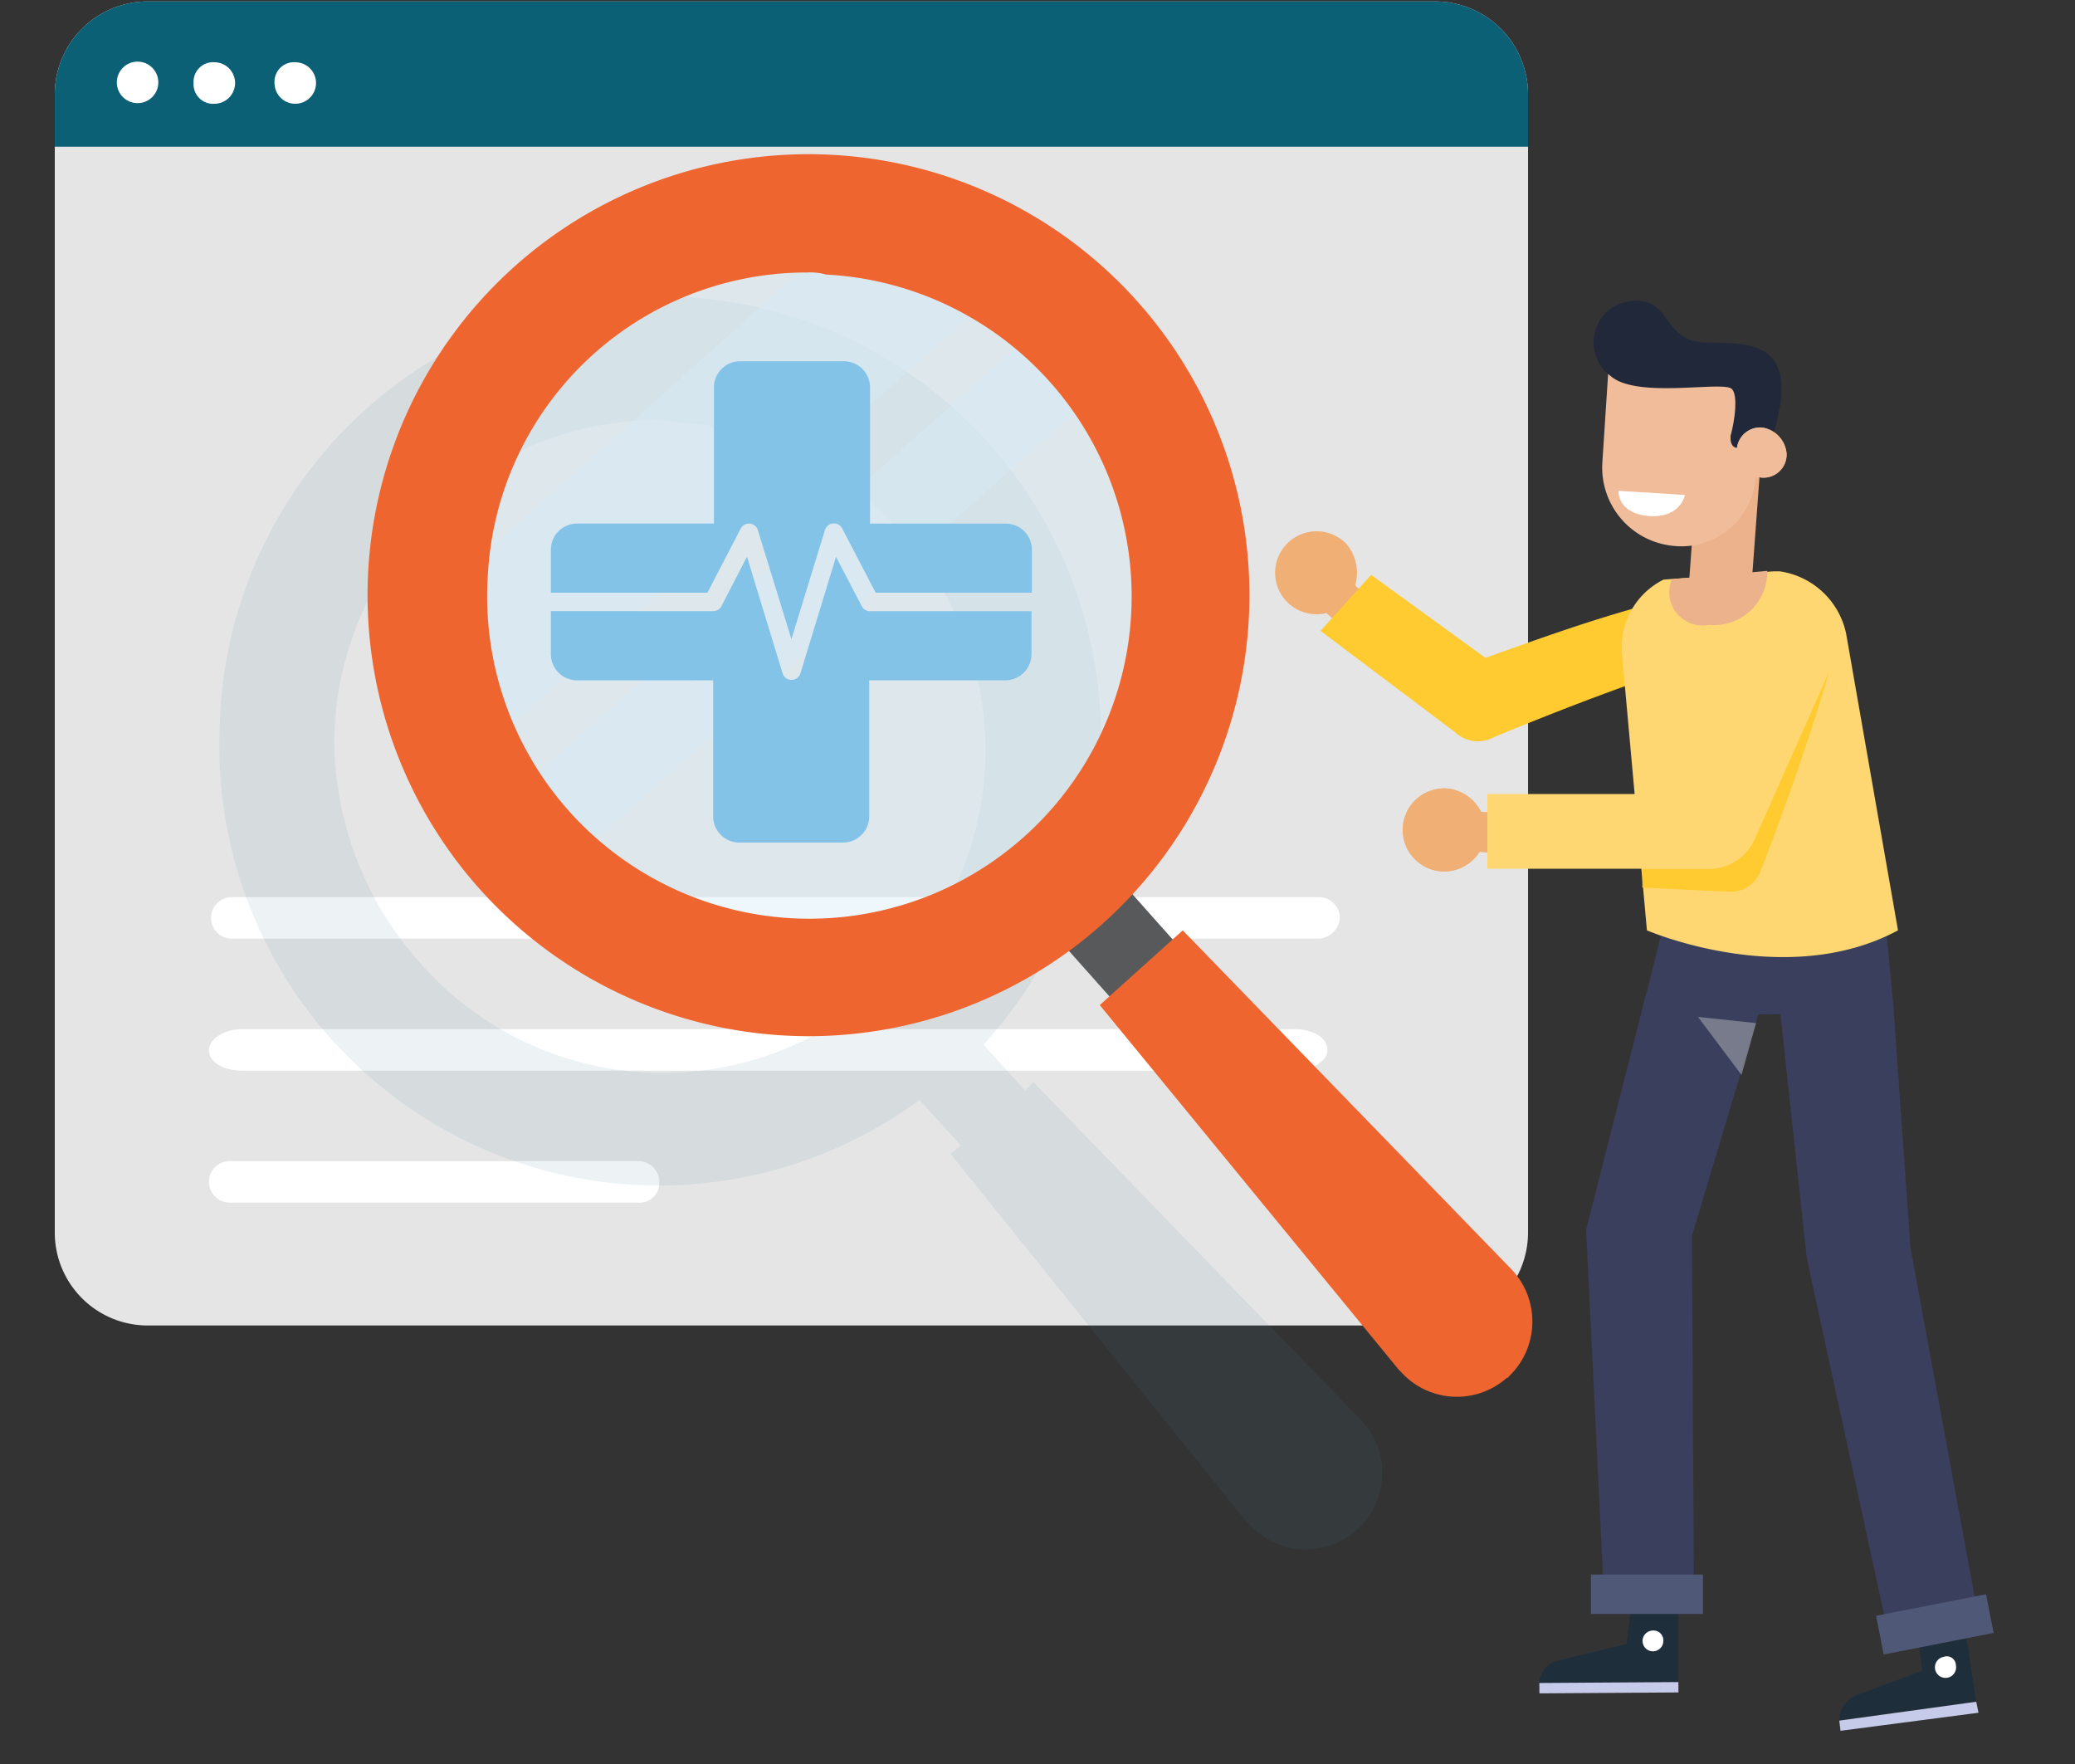
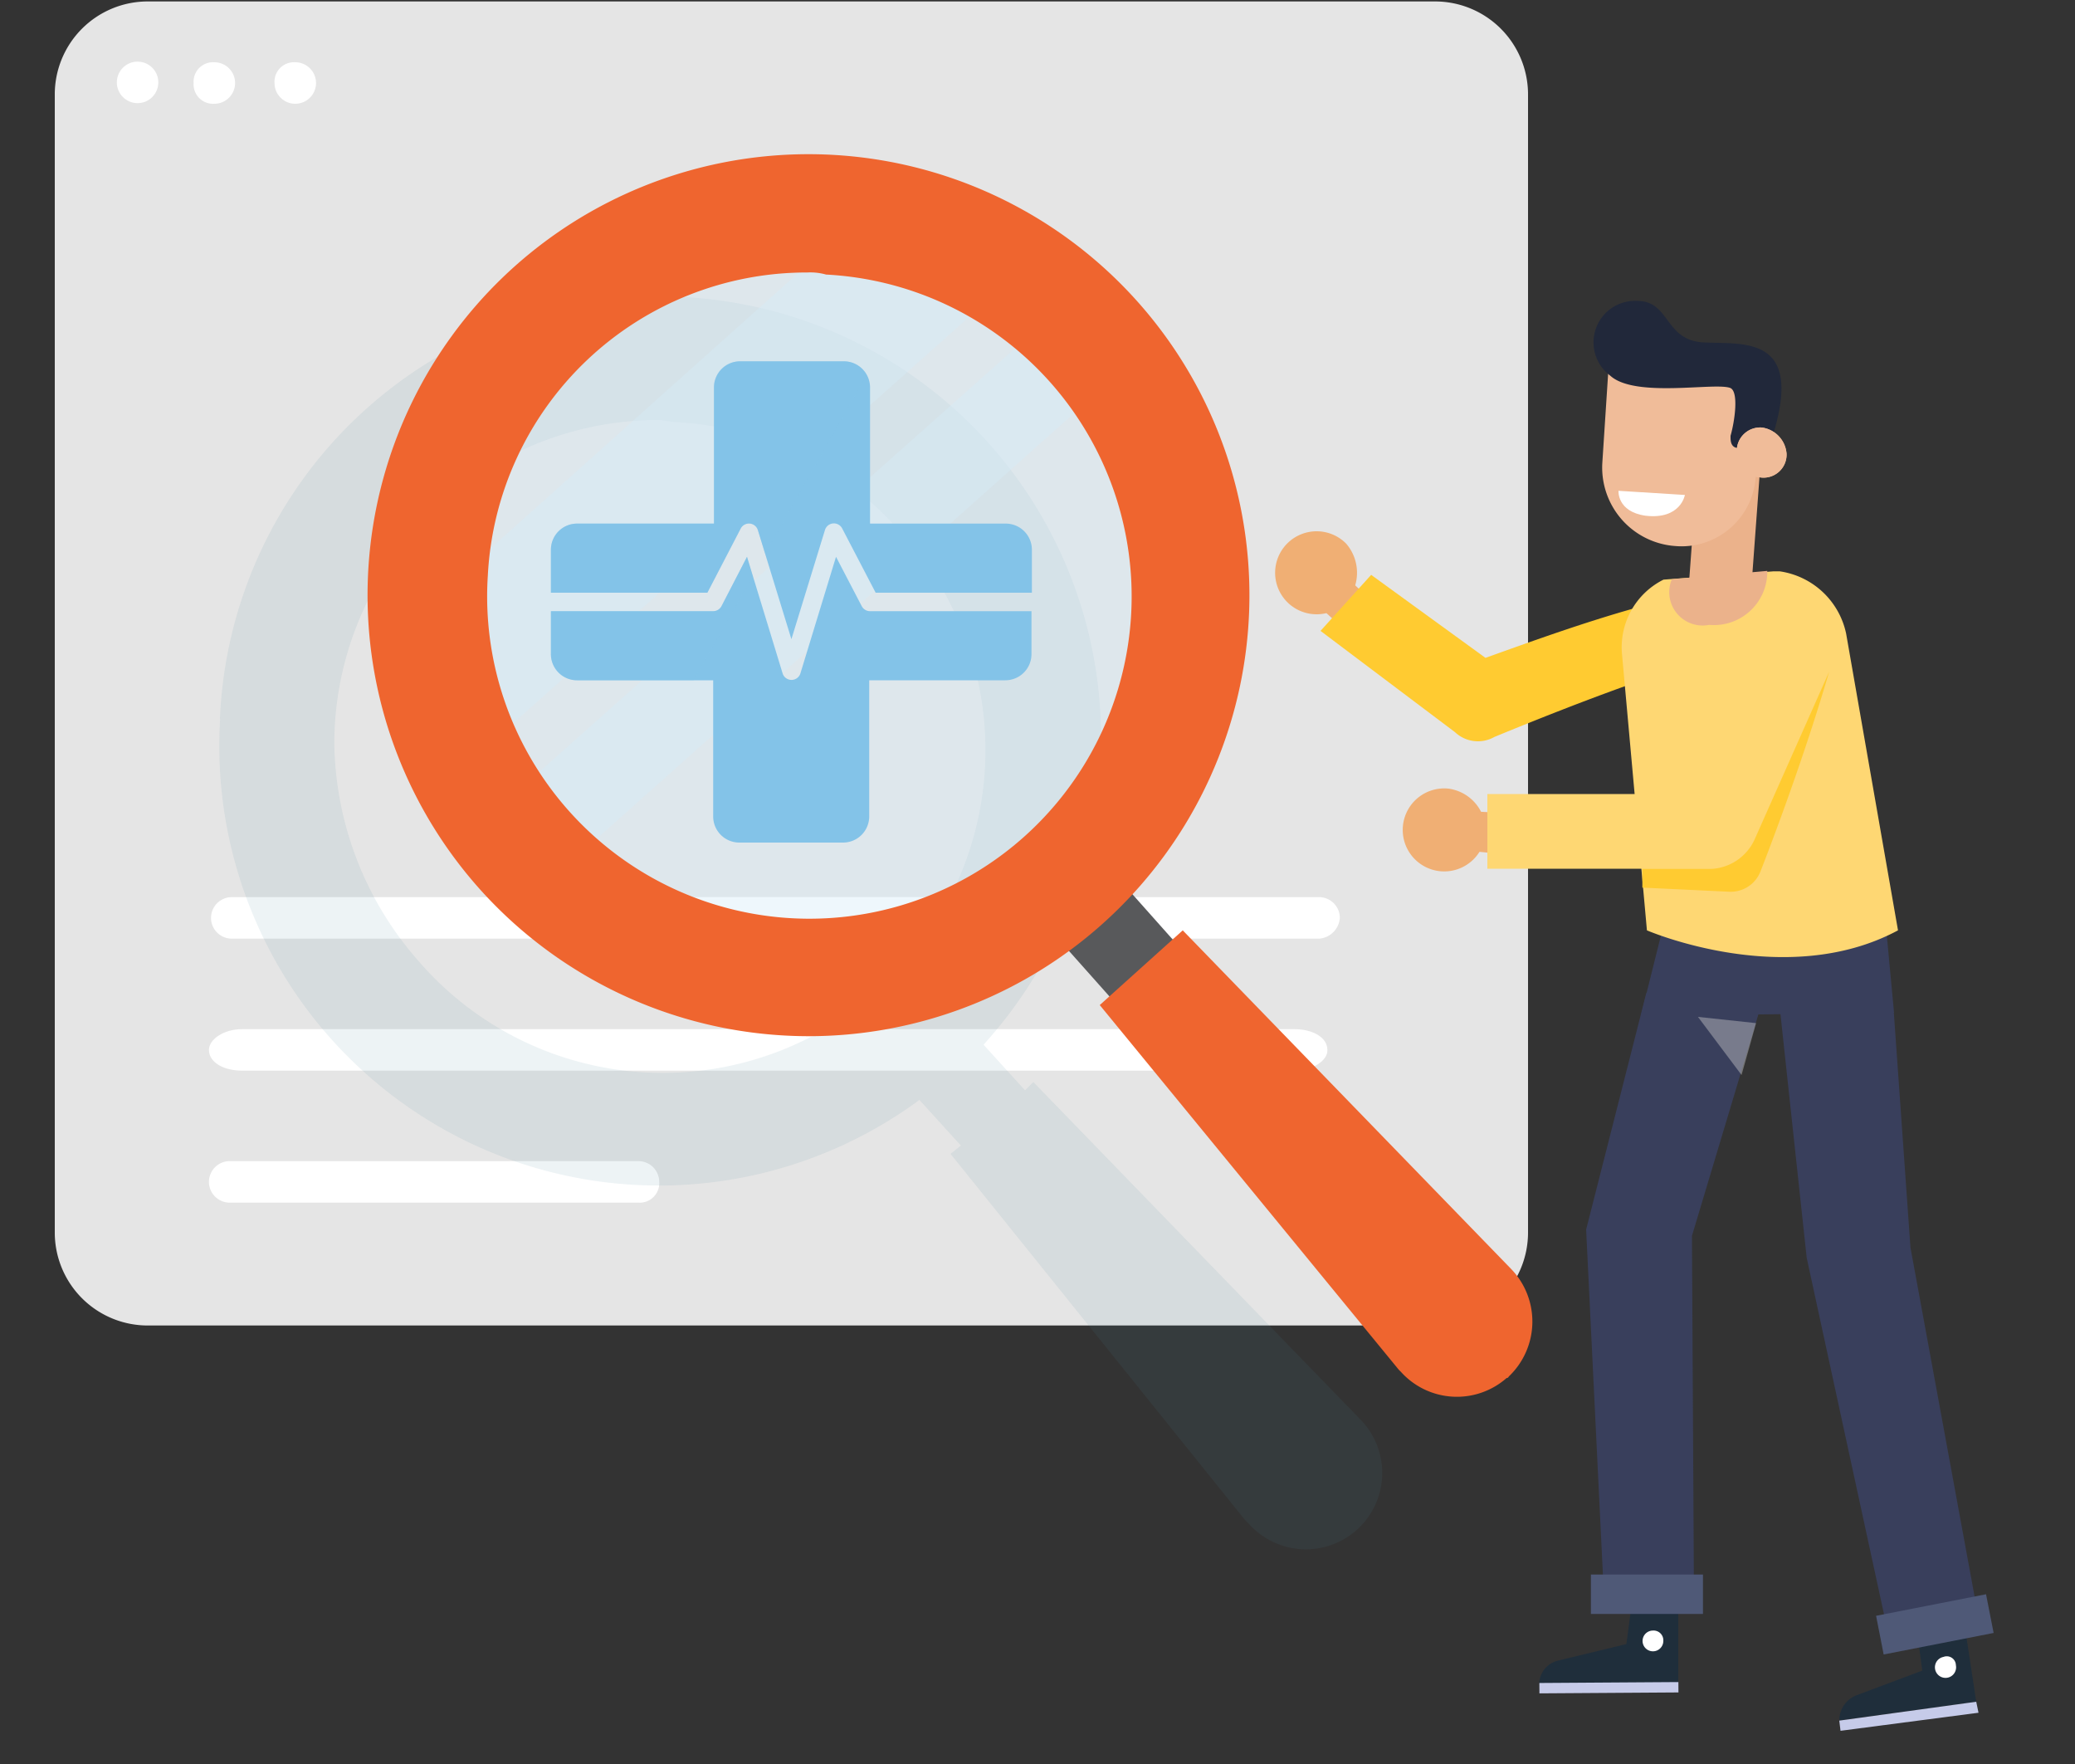
<svg xmlns="http://www.w3.org/2000/svg" id="Layer_1" data-name="Layer 1" viewBox="0 0 100 85">
  <rect x="0" y="0" width="100" height="85" fill="#333333" stroke="none" />
  <defs>
    <style>.cls-1{fill:#e5e5e5;}.cls-2{fill:#0b6075;}.cls-3{fill:#fff;}.cls-4{fill:#488898;opacity:0.1;}.cls-4,.cls-7{isolation:isolate;}.cls-5{fill:#58595b;}.cls-6{fill:#ef652f;}.cls-7{fill:#d6ebf7;opacity:0.4;}.cls-8,.cls-9{fill:#83c3e8;}.cls-9{opacity:0.3;}.cls-10{fill:#393f5c;}.cls-11{opacity:0.44;}.cls-12{fill:#c8c8c8;}.cls-13{fill:#1f2e3b;}.cls-14{fill:#c6cbe9;}.cls-15{fill:#f0af74;}.cls-16{fill:#ffcb31;}.cls-17{fill:#fed773;}.cls-18{fill:#ebb28b;}.cls-19{fill:#f0bc99;}.cls-20{fill:#21283a;}.cls-21{fill:#4f5977;}</style>
  </defs>
  <title>UNIK_ícones</title>
  <path class="cls-1" d="M73.64,4.57v54.8a4.48,4.48,0,0,1-4.5,4.5h-62a4.48,4.48,0,0,1-4.5-4.5h0V4.57A4.48,4.48,0,0,1,7.14.07h62a4.48,4.48,0,0,1,4.5,4.5Z" />
-   <path class="cls-2" d="M73.64,4.57v2.5h-71V4.57A4.48,4.48,0,0,1,7.14.07h62a4.48,4.48,0,0,1,4.5,4.5Z" />
  <circle class="cls-3" cx="6.63" cy="3.97" r="1" />
  <path class="cls-3" d="M11.33,4a1,1,0,0,1-1,1,.94.94,0,0,1-1-1,.94.94,0,0,1,1-1,1,1,0,0,1,1,1Z" />
  <path class="cls-3" d="M15.23,4a1,1,0,1,1-2,0,.94.94,0,0,1,1-1h0A1,1,0,0,1,15.23,4Z" />
  <path class="cls-3" d="M63.57,45.23H11.17a1,1,0,0,1-1-1h0a1,1,0,0,1,1-1h52.4a1,1,0,0,1,1,1h0A1.08,1.08,0,0,1,63.57,45.23Z" />
  <path class="cls-3" d="M62.37,51.59H11.67c-.9,0-1.6-.4-1.6-1h0c0-.5.7-1,1.6-1h50.7c.9,0,1.6.4,1.6,1h0C64,51.09,63.27,51.59,62.37,51.59Z" />
  <path class="cls-3" d="M30.77,57.95H11.07a1,1,0,0,1-1-1h0a1,1,0,0,1,1-1h19.7a1,1,0,0,1,1,1h0A.94.94,0,0,1,30.77,57.95Z" />
  <path class="cls-4" d="M10.61,34.64A21.18,21.18,0,0,0,44.31,53l2,2.2-.5.4L60,73.24l.2.2a3.68,3.68,0,1,0,5.4-5l-15.8-16.3-.4.4-2-2.2A21.82,21.82,0,0,0,53,37.14a21.24,21.24,0,1,0-42.4-2.5Zm9.5,11.6a16.2,16.2,0,0,1-4-10.4,15.62,15.62,0,0,1,15.6-15.6c.3,0,.6.1.9.1a15.45,15.45,0,0,1,10.7,5.2,15.55,15.55,0,1,1-23.2,20.7Z" />
  <rect class="cls-5" x="51.71" y="41.51" width="4.1" height="7.5" transform="translate(-16.49 47.19) rotate(-41.67)" />
  <path class="cls-6" d="M72.71,66.33a3.65,3.65,0,0,0,.1-5.2L57,44.83l-4,3.6L67.41,66l.1.1a3.63,3.63,0,0,0,5.1.3h0A.1.1,0,0,0,72.71,66.33Z" />
  <path class="cls-7" d="M54.11,18.23a22.06,22.06,0,0,0-2.9-3.2c-.7-.6-1.4-1.1-2.1-1.6a18.47,18.47,0,0,0-7.5-2.8c-.4-.1-.9-.1-1.4-.2a18.45,18.45,0,0,0-19.5,17.3,6.15,6.15,0,0,0-.1,1.4,19,19,0,0,0,1.9,7.7,10.46,10.46,0,0,0,1.3,2.3,16.92,16.92,0,0,0,2.8,3.2,18.33,18.33,0,0,0,30.7-12.5A17.76,17.76,0,0,0,54.11,18.23Z" />
  <path class="cls-7" d="M41.51,10.43l-20.9,18.7a19,19,0,0,0,1.9,7.7L49,13.23A18.47,18.47,0,0,0,41.51,10.43Z" />
  <path class="cls-7" d="M51.11,14.83l-27.3,24.3a16.92,16.92,0,0,0,2.8,3.2L53.91,18A14.32,14.32,0,0,0,51.11,14.83Z" />
  <path class="cls-6" d="M23.11,42.83A21.25,21.25,0,1,1,39,49.93,21.29,21.29,0,0,1,23.11,42.83Zm.4-15.1a15.53,15.53,0,1,0,16.3-14.5,2.77,2.77,0,0,0-.9-.1A15.39,15.39,0,0,0,23.51,27.73Z" />
  <path class="cls-8" d="M34.09,28.56l1.61-3.1a.45.45,0,0,1,.82.07l1.62,5.27,1.62-5.27a.45.45,0,0,1,.82-.08l1.62,3.11h7.53V26.49a1.26,1.26,0,0,0-1.26-1.26H41.93V18.67a1.26,1.26,0,0,0-1.26-1.26h-5a1.26,1.26,0,0,0-1.26,1.26v6.56H27.81a1.26,1.26,0,0,0-1.26,1.26v2.07Z" />
  <path class="cls-8" d="M41.93,29.45a.45.45,0,0,1-.4-.24l-1.24-2.38-1.72,5.63a.45.45,0,0,1-.85,0L36,26.83l-1.23,2.38a.45.45,0,0,1-.4.24H26.55v2.07a1.26,1.26,0,0,0,1.26,1.26h6.56v6.56a1.26,1.26,0,0,0,1.26,1.26h5a1.26,1.26,0,0,0,1.26-1.26V32.78h6.56a1.26,1.26,0,0,0,1.26-1.26V29.45Z" />
  <path class="cls-9" d="M40.66,17.41h-5a1.26,1.26,0,0,0-1.26,1.26v6.56H27.81a1.26,1.26,0,0,0-1.26,1.26v2.07h7.54l1.61-3.1a.45.45,0,0,1,.82.07l.35,1.15,4.89-8.61A1.26,1.26,0,0,0,40.66,17.41Z" />
  <path class="cls-9" d="M36,26.83l-1.23,2.38a.45.45,0,0,1-.4.24H26.55v2.07a1.26,1.26,0,0,0,1.26,1.26h5.61l2.86-5Z" />
  <path class="cls-10" d="M80.08,44.94l-1,4,12.2-.13-.4-4.27Z" />
  <path class="cls-10" d="M85.14,47.55l-3.6,12,.1,18.1-4.3.1-.9-18.5,2.9-11.4Z" />
  <g class="cls-11">
    <path class="cls-12" d="M84.63,49.3l-2.8-.3,2.1,2.8Z" />
  </g>
  <path class="cls-10" d="M91.27,48.81l.8,11.3,3.4,18.5-4.3.9-4.1-18.9-1.4-13Z" />
  <path class="cls-13" d="M78.58,77.72h2.3v3.4h-6.7a1.17,1.17,0,0,1,.9-1.1l3.3-.8Z" />
  <rect class="cls-14" x="74.18" y="81.08" width="6.7" height="0.5" transform="translate(-0.53 0.51) rotate(-0.38)" />
  <path class="cls-3" d="M80.16,79.07a.5.5,0,1,1-.5-.5.47.47,0,0,1,.5.5Z" />
  <path class="cls-13" d="M92.44,79l2.3-.3.5,3.3-6.6.9h0a1.3,1.3,0,0,1,.8-1.2l3.2-1.2Z" />
  <polygon class="cls-14" points="88.64 82.91 95.24 82 95.35 82.53 88.7 83.4 88.64 82.91" />
  <path class="cls-3" d="M94.26,80.24a.51.51,0,1,1-.6-.4h0A.44.44,0,0,1,94.26,80.24Z" />
  <path class="cls-15" d="M64.88,29a2,2,0,1,1,0-2.8h0A2.15,2.15,0,0,1,64.88,29Z" />
  <path class="cls-15" d="M65.1,30.63l-1.48-1.37a1,1,0,0,1,0-1.36h0a1,1,0,0,1,1.36,0l1.48,1.37a1,1,0,0,1,0,1.36h0A1,1,0,0,1,65.1,30.63Z" />
  <path class="cls-16" d="M70.12,35.28h0L63.64,30.4l2.44-2.7,5.51,4c2.56-.92,5.12-1.84,7.79-2.56h0l2.72,2.22c-.34.86-1,.41-10.08,4.15A1.61,1.61,0,0,1,70.12,35.28Z" />
  <path class="cls-17" d="M85.47,27.53h.3a3.83,3.83,0,0,1,3.2,3l2.5,14.3c-5.4,2.9-12.1,0-12.1,0l-1.2-13.3a3.64,3.64,0,0,1,2-3.6h0Z" />
  <path class="cls-18" d="M84.37,28.76l-3-.3.5-6.8,3,.3Z" />
  <path class="cls-18" d="M80.57,27.91l4.6-.4a2.57,2.57,0,0,1-2.8,2.6A1.61,1.61,0,0,1,80.57,27.91Z" />
  <path class="cls-19" d="M80.72,26.31h0a3.79,3.79,0,0,1-3.5-4l.3-4.6,7.4.5-.3,4.6A3.58,3.58,0,0,1,80.72,26.31Z" />
  <path class="cls-20" d="M84.8,21.59h-1c-.3,0-.4-.2-.4-.5V21c.2-.7.4-2.1,0-2.3-.7-.3-4.6.5-5.8-.6a2,2,0,0,1,1.3-3.6c1.6,0,1.3,1.9,3.2,2s4.9-.4,3.3,4.6Z" />
  <path class="cls-19" d="M86.1,21.87A1.11,1.11,0,0,1,84.8,23a1.22,1.22,0,0,1-1.1-1.3,1.13,1.13,0,0,1,1.2-1.1h0A1.38,1.38,0,0,1,86.1,21.87Z" />
-   <path class="cls-15" d="M71.6,40.07A2,2,0,1,1,69.8,38h0A2.07,2.07,0,0,1,71.6,40.07Z" />
  <path class="cls-15" d="M72.74,41.19l-2-.2a.92.92,0,0,1-.9-1h0a.92.92,0,0,1,1-.9l2,.1a.92.92,0,0,1,.9,1h0A1,1,0,0,1,72.74,41.19Z" />
  <path class="cls-17" d="M71.68,41.86v-3.6h10l3.5-8.2a1.83,1.83,0,0,1,2.4-.9h0a1.83,1.83,0,0,1,.9,2.4h0l-3.9,9.2a1.82,1.82,0,0,1-1.6,1.1Z" />
  <rect class="cls-21" x="76.67" y="75.87" width="5.4" height="1.9" />
  <rect class="cls-21" x="90.54" y="77.33" width="5.4" height="1.9" transform="translate(-13.3 19.37) rotate(-11.08)" />
  <path class="cls-3" d="M78,23.65l3.2.2s-.2,1.2-1.9,1C77.92,24.65,78,23.65,78,23.65Z" />
  <path class="cls-16" d="M79.15,41.87h3.3a2.43,2.43,0,0,0,2.1-1.4l3.6-8.1c-1.4,4.8-3.3,9.6-3.3,9.6a1.54,1.54,0,0,1-1.5,1l-4.2-.2Z" />
  <path class="cls-19" d="M86.1,21.87A1.11,1.11,0,0,1,84.8,23a1.22,1.22,0,0,1-1.1-1.3,1.13,1.13,0,0,1,1.2-1.1h0A1.38,1.38,0,0,1,86.1,21.87Z" />
  <path class="cls-15" d="M71.6,40.07A2,2,0,1,1,69.8,38h0A2.07,2.07,0,0,1,71.6,40.07Z" />
</svg>